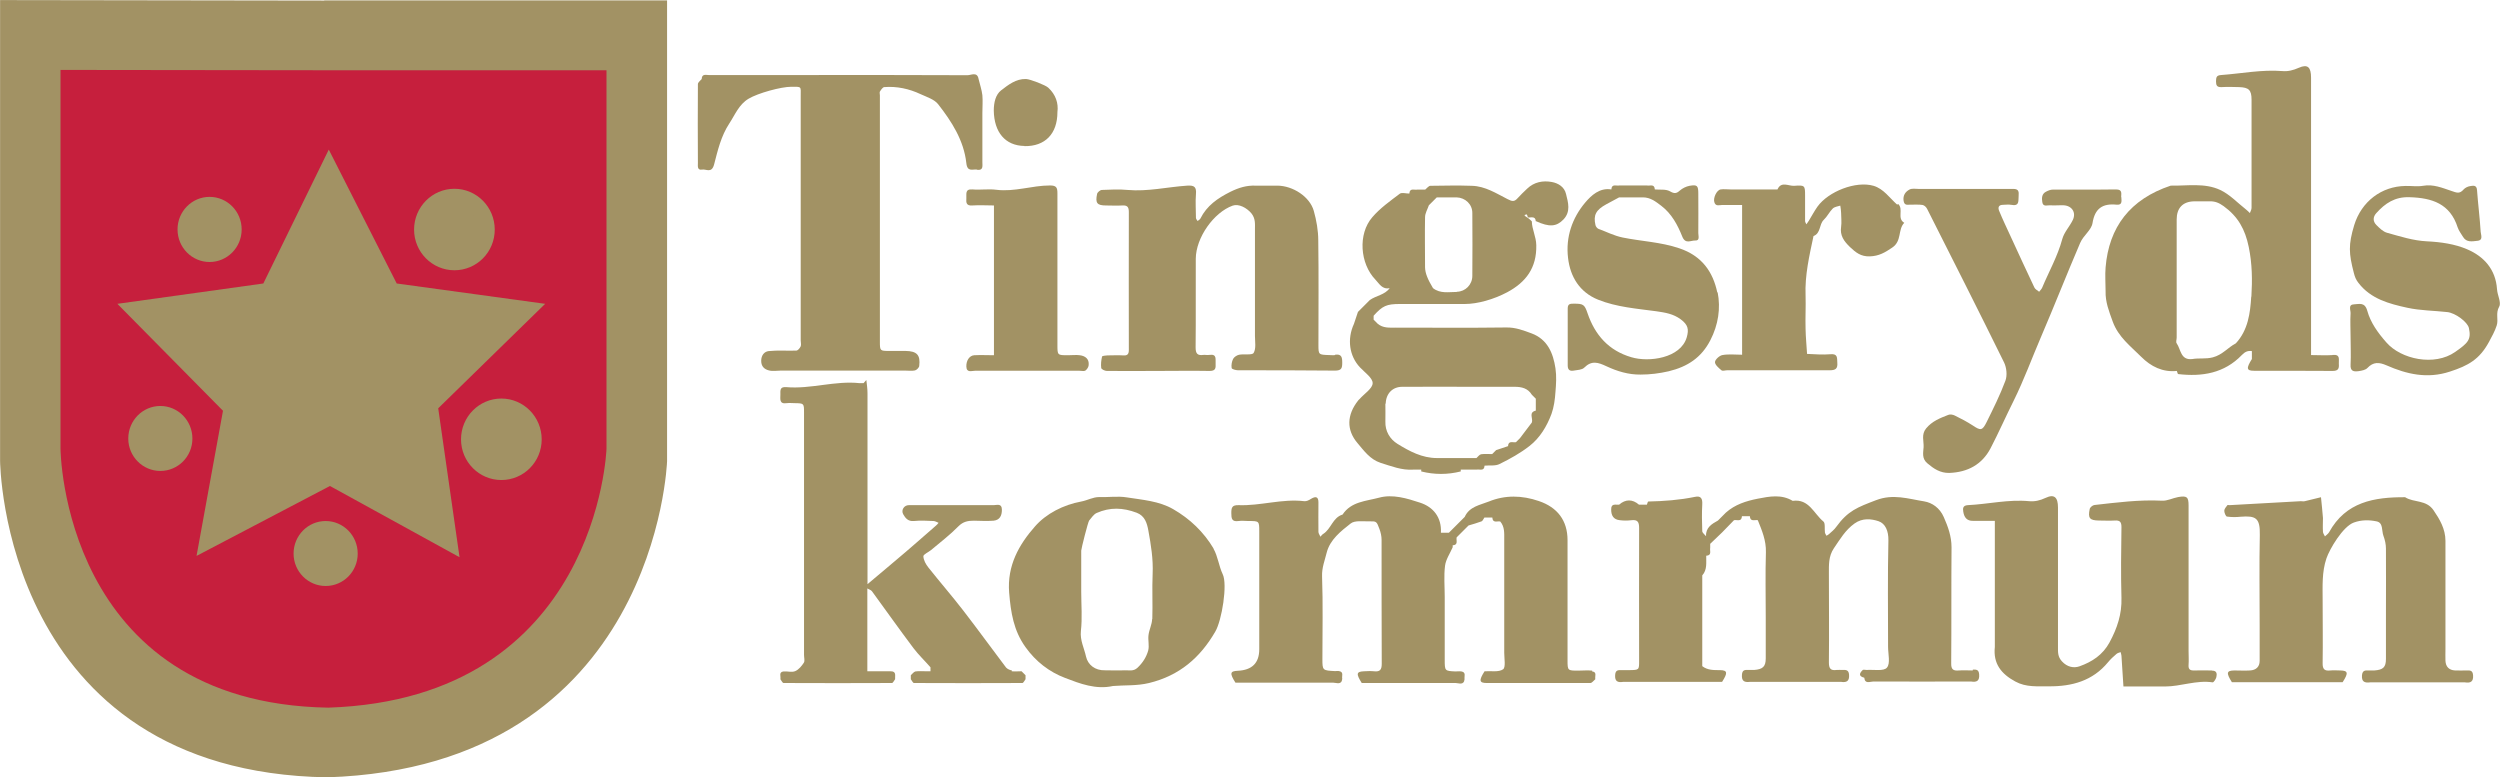
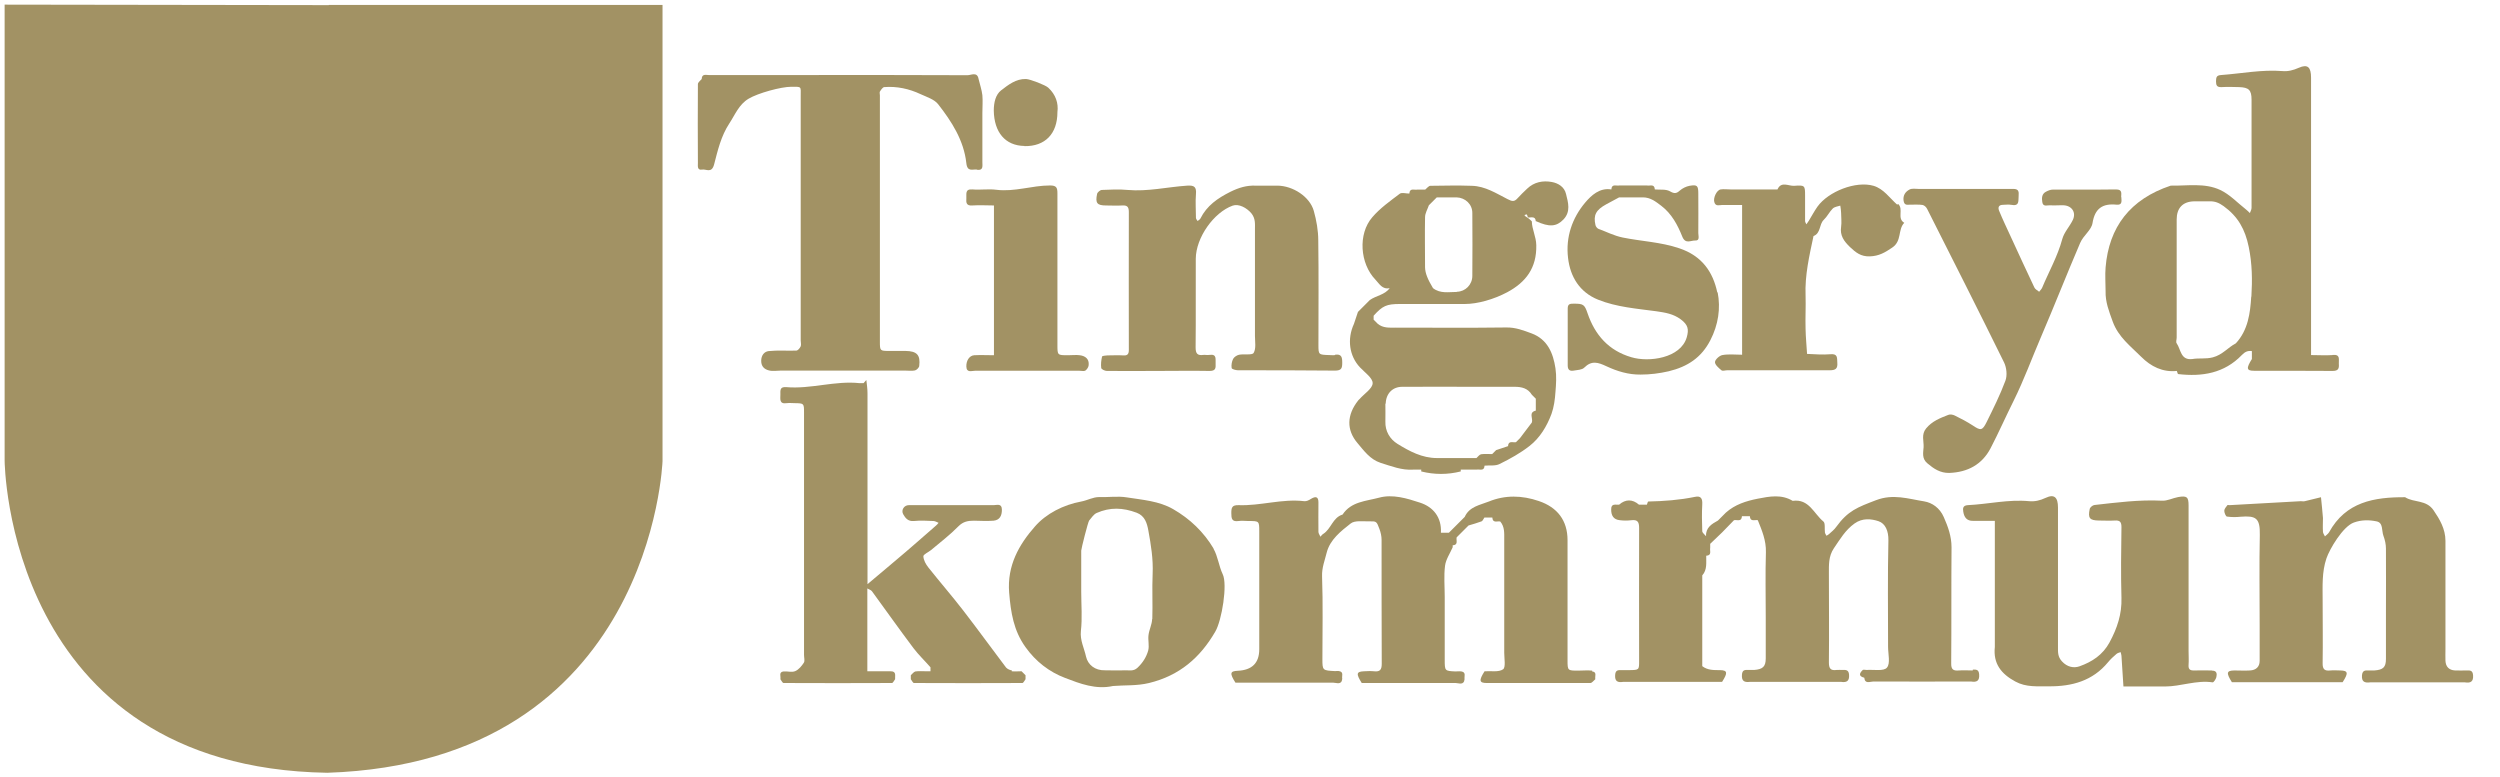
<svg xmlns="http://www.w3.org/2000/svg" id="a" viewBox="0 0 151.24 47.03">
  <defs>
    <style>.b{stroke-miterlimit:3.86;stroke-width:.55px;}.b,.c{fill:none;stroke:#a29264;}.c{stroke-miterlimit:10;}.d{fill:#a29264;}.e{fill:#c61f3d;}</style>
  </defs>
  <path class="d" d="M133.8,40.56c-.36,0-.72-.01-1.07,0-.26.01-.35-.09-.33-.34.02-.28,0-.56,0-.83,0-2.94,0-5.87,0-8.81,0-.52-.1-.6-.63-.51-.33.06-.66.24-.98.22-1.37-.07-2.73.11-4.08.26-.11.01-.27.14-.29.24-.12.56,0,.69.55.7.32,0,.64.02.96,0,.3-.02.41.07.41.39-.02,1.43-.04,2.86,0,4.29.03.98-.26,1.84-.72,2.69-.41.76-1.06,1.18-1.82,1.45-.34.12-.74.05-1.06-.3-.26-.28-.24-.56-.24-.86,0-2.82,0-5.64,0-8.45,0-.61-.22-.83-.75-.58-.34.16-.65.23-.99.2-1.26-.12-2.48.18-3.72.24-.3.02-.3.2-.27.39.05.34.21.57.6.56.44,0,.88,0,1.31,0v7.63c-.11,1.01.39,1.63,1.24,2.09.66.36,1.34.28,2.03.29,1.4.01,2.65-.33,3.58-1.46.15-.18.33-.35.51-.5.07-.06.17-.08.25-.11.02.07.04.14.05.22.04.62.08,1.24.12,1.86.64,0,1.27,0,1.91,0,.2,0,.4,0,.6,0,.97,0,1.9-.4,2.89-.25.06,0,.19-.19.22-.31.04-.19.05-.4-.26-.4Z" />
  <path class="d" d="M119.34,40.56c-.28,0-.56-.02-.83,0-.35.03-.48-.06-.47-.44.02-2.34,0-4.67.02-7.01,0-.66-.21-1.24-.47-1.83-.24-.55-.7-.87-1.19-.95-.95-.15-1.87-.47-2.91-.07-1.12.43-1.69.63-2.41,1.62-.11.16-.28.29-.42.42-.05.05-.11.08-.17.11-.03-.07-.08-.13-.09-.2-.03-.23.03-.56-.09-.66-.58-.47-.87-1.39-1.86-1.25-.68-.41-1.4-.27-2.12-.13-.7.14-1.37.35-1.92.84-.08.08-.16.16-.24.24-.08.08-.16.16-.24.24-.38.21-.75.43-.72.95-.08-.1-.22-.2-.23-.3-.02-.55-.03-1.09,0-1.64.02-.36-.1-.52-.45-.44-.93.19-1.87.26-2.82.28-.03,0-.05.13-.08.19h-.48c-.39-.34-.81-.34-1.2,0-.21.02-.49-.1-.48.3,0,.36.14.6.52.64.24.03.48.03.71,0,.36-.04.46.1.46.46-.01,2.69,0,5.38,0,8.06,0,.54,0,.54-.59.55-.16,0-.32,0-.48,0-.22-.01-.36.01-.38.29-.03.4.16.47.49.42h5.98c.35-.55.33-.7-.12-.71-.38,0-.76.01-1.08-.24v-5.49c.31-.35.23-.78.24-1.19.36-.02.2-.3.24-.48v-.24c.24-.23.48-.46.72-.69.24-.24.48-.49.72-.74.18-.04.46.12.48-.24h.48c.02.36.3.2.48.24.25.62.51,1.23.49,1.94-.04,1.31-.01,2.62-.01,3.92,0,.83,0,1.66,0,2.5,0,.5-.18.66-.7.7-.12,0-.24,0-.36,0-.21-.01-.36,0-.38.29-.03.4.16.47.49.43h5.5c.33.05.52-.03.49-.43-.02-.29-.18-.3-.39-.29-.12,0-.24-.01-.36,0-.36.05-.47-.08-.47-.45.02-1.79,0-3.58,0-5.36,0-.53-.03-1.06.3-1.55.37-.54.69-1.1,1.25-1.5.49-.35,1.02-.28,1.45-.14.42.14.61.6.6,1.16-.05,2.14-.02,4.29-.02,6.44,0,.43.15,1.01-.07,1.26-.19.23-.8.11-1.23.14-.08,0-.19-.03-.23,0-.21.2-.27.38.09.47.04.4.35.23.54.23,1.97.01,3.95,0,5.92,0,.33.05.52-.02.49-.43-.02-.29-.17-.3-.38-.29Z" />
  <path class="d" d="M149.24,40.56c-.24,0-.48.01-.72,0-.36-.02-.56-.22-.58-.58-.01-.24,0-.48,0-.71,0-2.18,0-4.37,0-6.55,0-.72-.35-1.31-.72-1.85-.44-.65-1.19-.45-1.72-.79-1.87-.01-3.59.28-4.6,2.12-.06.1-.17.17-.25.25-.04-.09-.12-.19-.12-.28-.02-.28,0-.56,0-.83-.03-.42-.08-.84-.12-1.26-.33.08-.65.16-.98.24-.08.02-.16,0-.24,0-1.44.08-2.88.16-4.32.24-.04,0-.1-.02-.12,0-.08.11-.19.22-.19.34,0,.12.09.34.16.35.27.04.56.04.83.01.92-.07,1.18.07,1.16,1.1-.04,1.83-.01,3.65-.01,5.48,0,.71,0,1.43,0,2.14,0,.36-.22.56-.58.58-.32.02-.64,0-.96,0-.47.01-.49.15-.14.71h6.7c.36-.56.33-.7-.14-.71-.2,0-.4-.02-.6,0-.35.04-.48-.07-.47-.45.02-1.27,0-2.54,0-3.81,0-.85-.05-1.69.23-2.52.19-.56.99-1.93,1.66-2.17.47-.17.93-.16,1.37-.07.42.08.3.57.42.88.09.24.15.51.15.77.01,1.31,0,2.62,0,3.93,0,.91,0,1.83,0,2.74,0,.51-.17.66-.7.7-.12,0-.24,0-.36,0-.21-.01-.36,0-.39.29-.03.4.16.47.49.43h5.74c.33.05.52-.03.49-.43-.02-.29-.17-.3-.39-.29Z" />
  <path class="d" d="M73.42,33.19c-.6-1.01-1.44-1.81-2.45-2.39-.85-.49-1.85-.56-2.8-.71-.54-.09-1.11,0-1.67-.02-.39,0-.71.2-1.09.27-1.08.2-2.12.73-2.8,1.51-.96,1.09-1.69,2.36-1.56,4,.1,1.21.27,2.3.99,3.3.62.87,1.44,1.5,2.39,1.86.91.35,1.87.72,2.9.49.72-.06,1.43,0,2.18-.18,1.85-.45,3.1-1.54,4.01-3.11.4-.68.75-2.86.45-3.47-.24-.51-.29-1.08-.56-1.55ZM69.7,37.45c-.01.33-.18.64-.22.97-.04.31.06.65-.02.94-.11.39-.33.74-.65,1.04-.25.23-.51.14-.77.15-.4.02-.79,0-1.19,0-.61.02-1.04-.34-1.15-.83-.11-.51-.37-.98-.31-1.55.09-.78.02-1.58.02-2.37,0-.83,0-1.66,0-2.49,0-.11.41-1.74.48-1.82.14-.16.27-.38.46-.46.8-.35,1.57-.33,2.42-.01.49.19.62.63.7,1.07.16.87.3,1.74.26,2.63-.04.91.01,1.82-.02,2.73Z" />
  <path class="d" d="M96.32,40.57c-.28-.03-.56,0-.84,0-.64,0-.65,0-.65-.62,0-2.42,0-4.85,0-7.27,0-1.19-.61-1.99-1.74-2.37-1.02-.35-2.04-.37-3.02.03-.52.21-1.18.3-1.46.93-.08.08-.16.16-.24.24-.08.08-.16.16-.24.24l-.48.48h-.48c.05-.93-.46-1.56-1.26-1.82-.79-.26-1.66-.53-2.49-.3-.78.21-1.68.23-2.2,1.02-.6.18-.69.87-1.17,1.17-.07.04-.11.11-.17.17-.04-.1-.12-.2-.12-.29-.01-.6,0-1.19,0-1.79,0-.35-.17-.38-.45-.21-.12.08-.28.16-.41.14-1.34-.16-2.64.29-3.97.24-.4-.01-.44.15-.44.48,0,.33.03.54.44.48.2-.03.4,0,.6,0,.64,0,.65,0,.65.61,0,2.38,0,4.77,0,7.15q0,1.24-1.3,1.3c-.47.02-.5.15-.14.72,1.97,0,3.95,0,5.92,0,.19,0,.5.16.54-.23-.04-.17.11-.42-.19-.47-.08-.02-.16,0-.24,0-.76-.04-.77-.04-.77-.73,0-1.67.04-3.33-.02-5-.02-.53.17-.98.28-1.44.2-.78.85-1.29,1.45-1.76.25-.2.74-.12,1.13-.13.43-.01.44,0,.61.46.08.21.13.44.13.66,0,2.5,0,5,.01,7.5,0,.37-.12.49-.47.45-.2-.02-.4-.01-.6,0-.47.02-.49.15-.14.71,1.89,0,3.79,0,5.68,0,.19,0,.5.16.54-.23-.03-.17.11-.42-.19-.47-.11-.02-.24,0-.36,0-.65-.03-.65-.03-.65-.72,0-1.26,0-2.53,0-3.79,0-.63-.06-1.27.02-1.89.05-.38.3-.74.46-1.11.01-.03,0-.08,0-.12.36-.02.2-.3.24-.48.16-.16.32-.32.48-.48.08-.08.16-.16.24-.24.26-.08.53-.15.79-.25.07-.03.11-.15.17-.23h.48c.02.36.3.2.48.24.27.32.24.7.24,1.08,0,2.29,0,4.57,0,6.86,0,.35.1.88-.07,1-.27.19-.74.09-1.12.12-.35.55-.33.71.13.71,2.09,0,4.18,0,6.27,0,.1,0,.2-.15.3-.23-.04-.17.12-.44-.19-.47Z" />
  <path class="d" d="M61.22,40.56c-.13-.02-.28-.09-.36-.18-.87-1.15-1.71-2.31-2.59-3.45-.68-.88-1.41-1.72-2.1-2.59-.16-.2-.3-.45-.31-.69,0-.11.3-.24.46-.37.56-.47,1.15-.92,1.66-1.44.29-.29.58-.34.94-.34.4.01.8.03,1.19,0,.37-.04.5-.3.5-.66,0-.41-.3-.28-.5-.28-1.71,0-3.42,0-5.13,0-.29,0-.48.3-.34.55.13.23.29.44.64.41.39-.04.8-.02,1.19,0,.1,0,.21.07.31.11-.05.06-.1.12-.16.17-.61.53-1.22,1.07-1.84,1.6-.76.65-1.53,1.29-2.3,1.94,0-3.85,0-7.7,0-11.55,0-.27-.04-.54-.07-.8-.06.06-.11.13-.17.19-.08,0-.16,0-.24,0-1.49-.16-2.95.37-4.44.24-.39-.03-.35.2-.35.45,0,.27-.08.59.39.52.16-.02.32,0,.48,0,.56.01.56.01.56.58,0,4.88,0,9.77,0,14.65,0,.16.06.36-.01.47-.13.2-.31.42-.52.51-.2.09-.47,0-.71.02-.31.04-.15.3-.19.47.06.08.13.23.19.23,2.19.01,4.37.01,6.56,0,.06,0,.13-.15.19-.23-.02-.2.11-.49-.29-.48-.46,0-.93,0-1.39,0v-5.01c.1.06.22.09.28.17.84,1.15,1.66,2.31,2.51,3.44.31.41.69.77,1.03,1.16v.24h-.24c-.23,0-.45-.02-.67.01-.1.02-.19.15-.28.23v.24c.06.08.13.23.19.23,2.19.01,4.37.01,6.56,0,.06,0,.13-.15.19-.23v-.24c-.08-.08-.16-.16-.24-.24-.2,0-.4.02-.6,0Z" />
  <path class="d" d="M141.12,21.48c-.43.03-.87,0-1.31,0,0-5.59,0-11.19,0-16.78,0-.63-.2-.84-.74-.6-.34.15-.65.23-.99.2-1.25-.1-2.48.15-3.72.24-.29.02-.29.16-.3.38,0,.25.06.36.33.35.36-.02.72-.01,1.07,0,.58.02.75.17.75.76,0,2.18,0,4.36,0,6.55,0,.1-.07.21-.1.31-.08-.08-.16-.16-.25-.23-.51-.4-.97-.9-1.55-1.17-.94-.44-1.99-.24-2.99-.26-2.46.82-3.74,2.51-3.94,4.95-.04.47,0,.95,0,1.43-.02.66.21,1.23.43,1.84.34.94,1.08,1.49,1.73,2.14.58.58,1.29.94,2.15.85.03.07.05.19.08.19,1.45.17,2.79-.05,3.85-1.15.18-.19.36-.28.61-.24v.48c-.35.56-.33.71.13.71,1.59,0,3.18,0,4.76.01.35,0,.39-.16.37-.43-.02-.25.12-.58-.37-.54ZM136.19,17.95c-.06.99-.19,2.02-.93,2.82-.48.25-.81.7-1.4.85-.43.11-.83.03-1.23.1-.72.09-.69-.58-.95-.95-.06-.08,0-.23,0-.35,0-2.38,0-4.76,0-7.14,0-.7.37-1.08,1.04-1.1.32,0,.64,0,.96,0,.32-.01.56.09.84.29.87.63,1.3,1.4,1.52,2.47.21,1.02.22,2.01.16,3Z" />
  <path class="d" d="M59.1,10.27c.4.06.33-.23.33-.46,0-.99,0-1.99,0-2.98,0-.36.03-.72,0-1.07-.04-.33-.15-.65-.23-.98-.08-.46-.45-.23-.67-.23-3.5-.02-7.01-.01-10.51-.01-1.71,0-3.43,0-5.14,0-.17,0-.42-.09-.43.24-.08.1-.23.2-.23.31-.01,1.59-.01,3.18,0,4.77,0,.18-.05.45.25.4.25-.05.58.25.73-.31.22-.85.42-1.72.92-2.48.35-.53.58-1.15,1.17-1.5.57-.34,1.96-.72,2.57-.72.66,0,.58-.04.58.57v14.78c0,.12.04.25,0,.35-.05.11-.17.26-.27.26-.56.02-1.12-.03-1.67.03-.26.03-.45.25-.45.59,0,.34.19.51.47.58.23.06.48.01.71.01h7.53c.2,0,.41.03.59-.01.1-.02.25-.17.26-.27.08-.67-.14-.9-.84-.91-.32,0-.64,0-.96,0-.57,0-.58,0-.58-.56,0-4.97,0-9.93,0-14.9,0-.08-.03-.18,0-.23.07-.11.17-.26.26-.27.77-.06,1.51.1,2.21.43.37.17.82.31,1.05.6.83,1.06,1.56,2.2,1.71,3.57.06.56.39.35.65.39Z" />
  <path class="d" d="M80.77,21.48c-.12.02-.24,0-.36,0-.64-.02-.65-.02-.65-.61,0-2.11.02-4.21-.01-6.32,0-.6-.11-1.22-.27-1.79-.24-.86-1.26-1.52-2.2-1.53-.44,0-.88,0-1.32,0-.55-.02-1.01.12-1.52.37-.78.39-1.43.84-1.82,1.62-.03.06-.11.1-.17.15-.04-.06-.1-.13-.1-.19,0-.48-.04-.96,0-1.43.04-.44-.1-.55-.53-.52-1.2.08-2.39.37-3.61.26-.51-.05-1.04-.02-1.55,0-.1,0-.27.14-.29.24-.12.56,0,.7.55.7.32,0,.64.02.96,0,.3-.02.41.07.41.39-.01,2.78,0,5.57,0,8.35,0,.26-.09.35-.34.33-.32-.02-.64,0-.96,0-.11,0-.31.03-.32.07-.05.22-.08.46-.05.69.01.08.22.18.34.18,1,.01,1.99,0,2.99,0,1.08,0,2.15-.02,3.23,0,.37,0,.37-.18.36-.44-.02-.26.1-.6-.38-.53-.12.02-.24-.01-.36,0-.36.05-.47-.08-.47-.45.02-1.79,0-3.58.01-5.37.01-1.28,1.09-2.8,2.23-3.21.37-.13.85.13,1.13.46.26.32.22.64.22.98,0,2.15,0,4.29,0,6.44,0,.35.08.76-.08,1.03-.09.15-.58.05-.88.11-.14.03-.3.14-.36.25-.08.16-.12.37-.09.55,0,.07.25.14.39.14,1.95,0,3.91,0,5.86.02.4,0,.44-.15.44-.48,0-.33-.04-.54-.44-.48Z" />
  <path class="d" d="M128.32,11.94c0-.22.1-.48-.31-.48-1.27.02-2.55,0-3.82.01-.14,0-.29.06-.42.13-.25.13-.26.38-.22.62.04.31.29.19.46.2.28.02.56-.01.84,0,.49.03.76.43.55.88-.19.4-.53.75-.64,1.16-.28,1.04-.81,1.97-1.22,2.95-.04.09-.12.16-.18.24-.1-.08-.24-.15-.29-.26-.49-1.03-.96-2.06-1.44-3.1-.23-.5-.47-1-.68-1.51-.09-.2-.07-.39.23-.39.16,0,.32-.03.48,0,.54.11.43-.26.46-.57.05-.47-.26-.38-.53-.39-.92,0-1.83,0-2.75,0s-1.83,0-2.75,0c-.2,0-.42-.05-.58.04-.24.13-.4.35-.35.68.05.32.27.22.44.23.24.01.48-.02.71.02.11.02.23.14.28.25,1.56,3.09,3.12,6.17,4.65,9.28.15.31.2.78.08,1.1-.32.86-.73,1.68-1.14,2.51-.26.52-.36.52-.85.19-.34-.22-.7-.41-1.07-.59-.12-.06-.29-.09-.4-.04-.49.19-.98.38-1.34.82-.3.37-.13.76-.15,1.13-.02.33-.12.69.23.98.39.33.78.59,1.32.58,1.11-.04,1.98-.5,2.5-1.49.49-.94.92-1.92,1.4-2.88.62-1.25,1.1-2.57,1.65-3.85.81-1.89,1.56-3.8,2.37-5.69.2-.47.68-.77.75-1.21.14-.88.61-1.19,1.44-1.11.41.04.3-.27.3-.48Z" />
-   <path class="d" d="M151.06,17.5c-.08-1.21-.8-1.99-1.81-2.42-.74-.32-1.6-.44-2.42-.48-.85-.04-1.63-.3-2.43-.52-.24-.07-.45-.28-.64-.47-.22-.22-.21-.49,0-.72.53-.59,1.12-.99,2-.96,1.37.04,2.46.39,2.92,1.83.07.21.22.39.33.58.21.34.55.26.85.23.39-.03.22-.37.21-.55-.05-.84-.16-1.68-.22-2.52-.02-.32-.24-.27-.42-.24-.14.02-.3.1-.39.2-.25.29-.42.2-.77.08-.51-.17-1.07-.41-1.68-.3-.35.06-.71,0-1.07.01-1.45.02-2.66.94-3.1,2.37-.36,1.19-.33,1.71-.02,2.9.06.24.13.41.28.6.75.97,1.86,1.26,2.96,1.5.78.17,1.6.17,2.41.26.49.05,1.23.6,1.31.97.15.7-.06.9-.83,1.44-1.25.88-3.28.45-4.17-.58-.51-.58-.95-1.19-1.15-1.91-.15-.54-.49-.4-.79-.39-.39.01-.21.35-.22.54-.03.48,0,.95,0,1.43,0,.56.03,1.11,0,1.67-.03.44.22.44.51.4.18-.03.4-.07.51-.19.36-.38.71-.35,1.15-.16,1.23.54,2.47.83,3.84.38,1.11-.36,1.79-.74,2.36-1.79.17-.32.36-.65.47-1,.12-.36-.08-.73.15-1.14.14-.25-.11-.69-.13-1.05Z" />
  <path class="d" d="M103.89,17.7c-.26-1.25-.93-2.22-2.3-2.68-1.12-.38-2.29-.42-3.42-.65-.54-.11-.98-.35-1.46-.52-.08-.03-.17-.14-.19-.23-.14-.61.03-.92.65-1.26.26-.14.52-.28.78-.42h1.44c.45,0,.77.25,1.11.51.63.48.99,1.16,1.27,1.86.19.48.52.23.78.24.3.02.19-.28.19-.45.01-.79,0-1.59,0-2.38,0-.49-.06-.56-.53-.48-.21.04-.43.15-.59.29-.21.19-.34.19-.6.04-.25-.14-.6-.08-.91-.11-.02-.36-.3-.2-.48-.24h-1.67c-.18.04-.46-.12-.48.24-.71-.12-1.22.37-1.57.78-.8.94-1.2,2.11-1.05,3.36.13,1.14.7,2.08,1.82,2.53,1.12.45,2.34.54,3.52.7.54.08,1.02.15,1.48.49.44.33.5.6.36,1.09-.37,1.26-2.29,1.52-3.35,1.2-1.37-.4-2.2-1.34-2.65-2.66-.18-.53-.26-.58-.82-.58-.22,0-.38,0-.38.29,0,1.15,0,2.3,0,3.45,0,.27.13.35.36.31.22-.04.5-.04.64-.18.45-.45.84-.32,1.35-.08.64.3,1.33.51,2.06.5.57,0,1.13-.07,1.7-.2,1.15-.28,1.98-.83,2.52-1.88.48-.93.63-1.93.44-2.9Z" />
  <path class="d" d="M65.33,21.49c-.23-.03-.48,0-.72,0-.64,0-.64,0-.64-.62,0-3.06,0-6.12,0-9.18,0-.35-.07-.47-.45-.47-1.09,0-2.14.4-3.25.26-.47-.06-.96.02-1.43-.02-.48-.04-.36.28-.38.54-.02.26,0,.46.36.43.44-.03.88,0,1.31,0v9.06c-.4,0-.8-.02-1.19,0-.3.02-.49.33-.48.68.01.4.32.26.52.26,2.11,0,4.22,0,6.33,0,.12,0,.27.04.35-.01.1-.07.19-.21.2-.33.04-.38-.21-.56-.54-.6Z" />
  <path class="d" d="M92.92,13.38c.81.37,1.24.34,1.67-.11.44-.47.28-1.01.15-1.53-.1-.44-.48-.66-.86-.73-.54-.1-1.07,0-1.49.4-.2.19-.4.38-.59.59-.19.21-.32.19-.59.05-.69-.35-1.36-.79-2.17-.81-.84-.03-1.67-.01-2.51,0-.1,0-.21.15-.31.23h-.48c-.18.04-.46-.12-.48.24-.2,0-.46-.08-.58.01-.58.44-1.19.87-1.66,1.42-.88,1.01-.75,2.81.19,3.78.23.24.41.61.86.51-.29.41-.82.45-1.2.72-.16.16-.32.32-.48.48-.08.08-.16.16-.24.24-.08.24-.16.48-.24.72-.43.93-.28,1.95.36,2.63.29.31.78.65.77.96,0,.32-.51.64-.79.96-.03.03-.06.05-.08.08-.7.88-.72,1.79-.05,2.58.39.46.76.99,1.4,1.2.65.2,1.28.46,1.98.41h.48s0,.11,0,.11c.8.2,1.59.2,2.39,0,0,0,0-.07,0-.11h.96c.18-.04.46.12.48-.24.31-.03.66.03.91-.1.63-.31,1.26-.66,1.81-1.09.63-.49,1.05-1.19,1.33-1.94.15-.42.21-.88.24-1.33.04-.47.07-.96,0-1.43-.14-.92-.48-1.75-1.44-2.11-.49-.18-.97-.37-1.53-.36-2.23.03-4.46.01-6.69.01-.39,0-.77.04-1.1-.24-.08-.08-.16-.16-.24-.24v-.24c.54-.6.78-.71,1.59-.71,1.31,0,2.62,0,3.93,0,.77,0,1.75-.28,2.56-.71,1.14-.61,1.79-1.48,1.76-2.85-.01-.52-.26-.95-.27-1.44-.08-.08-.16-.16-.29-.24-.09-.05-.13-.09-.16-.14.05-.01.13-.05.14-.04.04.05.05.12.07.18-.04,0-.07,0-.05,0,.23.04.51-.12.53.24ZM83.83,24.41c.02-.6.41-1.01,1-1.01,1.51-.01,3.02,0,4.53,0,.76,0,1.51,0,2.27,0,.43,0,.8.09,1.04.48.08.08.16.16.24.24v.72c-.46.11-.15.48-.24.72-.24.32-.48.64-.72.95-.08.08-.16.16-.24.24-.18.04-.46-.12-.48.24-.24.08-.48.16-.72.24-.08.08-.16.16-.24.24-.23,0-.45-.02-.67.01-.1.02-.19.15-.28.23h-2.39c-.9,0-1.66-.41-2.39-.86-.45-.28-.75-.76-.73-1.35.01-.36,0-.71,0-1.07ZM88.15,17.66c-.49,0-1.02.12-1.46-.23-.32-.53-.47-.9-.48-1.25,0-1.01-.02-2.03,0-3.04,0-.24.15-.48.23-.72l.48-.48c.4,0,.8,0,1.2,0,.53.02.95.42.95.94.01,1.27.01,2.54,0,3.81,0,.53-.42.95-.93.96Z" />
  <path class="d" d="M114.77,12.38c-.46-.41-.82-.96-1.43-1.14-1.06-.31-2.73.34-3.39,1.26-.19.27-.35.57-.52.85-.05.08-.1.15-.15.22-.03-.07-.08-.13-.08-.2,0-.51,0-1.03,0-1.54,0-.6-.01-.64-.65-.59-.34.03-.79-.3-1.02.22h-2.85c-.2,0-.4-.03-.59,0-.24.04-.46.52-.38.77.08.28.31.17.49.17.4.01.79,0,1.19,0v9.06c-.4,0-.8-.05-1.19.02-.18.03-.44.27-.45.42-.01.16.22.36.39.5.07.06.23,0,.35,0,2.07,0,4.13,0,6.2,0,.36,0,.49-.1.46-.46-.02-.28.04-.55-.41-.51-.47.04-.95,0-1.42-.02-.03-.5-.08-1-.09-1.51-.02-.67.02-1.35,0-2.02-.05-1.23.23-2.42.48-3.6.45-.17.33-.7.62-.98.21-.2.34-.48.54-.68.11-.11.3-.13.46-.18.02.15.05.3.05.45,0,.28.04.56,0,.83-.08.53.17.87.53,1.22.35.33.66.59,1.21.57.55-.02.91-.23,1.35-.53.6-.4.33-1.09.73-1.5-.46-.27-.02-.82-.37-1.14Z" />
  <path class="d" d="M61.98,8.84c1.23.02,1.99-.73,1.99-2.06.07-.53-.1-1.06-.56-1.48-.16-.15-1.08-.51-1.34-.52-.61-.02-1.08.36-1.5.68-.34.26-.45.74-.45,1.23.02,1.31.69,2.12,1.85,2.14Z" />
  <path class="d" d="M19.89.3h20.19v27.6s-.63,18.2-20.28,18.85C.39,46.43.28,27.87.28,27.87V.28l19.61.03h0Z" />
-   <path class="b" d="M19.89.3h20.19v27.6s-.63,18.2-20.28,18.85C.39,46.43.28,27.87.28,27.87V.28l19.61.03h0Z" />
-   <path class="e" d="M19.94,4.25h16.75v22.91s-.52,15.11-16.83,15.65c-16.11-.27-16.2-15.67-16.2-15.67V4.23l16.28.02Z" />
  <polygon class="d" points="19.89 9.05 15.93 17.15 7.1 18.38 13.49 24.85 11.89 33.63 19.96 29.4 27.8 33.71 26.51 24.7 32.98 18.38 24 17.15 19.89 9.05" />
  <path class="d" d="M25.55,13.89c0-1.09.87-1.97,1.94-1.97s1.94.88,1.94,1.97-.87,1.96-1.94,1.96-1.94-.88-1.94-1.96" />
  <path class="c" d="M25.55,13.89c0-1.09.87-1.97,1.94-1.97s1.94.88,1.94,1.97-.87,1.96-1.94,1.96-1.94-.88-1.94-1.96Z" />
  <path class="d" d="M10.74,13.88c0-1.09.87-1.97,1.94-1.97s1.94.88,1.94,1.97-.87,1.97-1.94,1.97-1.94-.88-1.94-1.97" />
  <path class="d" d="M7.76,26.53c0-1.09.87-1.97,1.94-1.97s1.94.88,1.94,1.97-.87,1.96-1.94,1.96-1.94-.88-1.94-1.96" />
  <path class="d" d="M17.76,33.49c0-1.09.87-1.97,1.94-1.97s1.94.88,1.94,1.97-.87,1.96-1.94,1.96-1.94-.88-1.94-1.96" />
  <path class="d" d="M28.39,26.58c0-1.09.87-1.97,1.94-1.97s1.94.88,1.94,1.97-.87,1.96-1.94,1.96-1.94-.88-1.94-1.96" />
  <path class="c" d="M28.39,26.58c0-1.09.87-1.97,1.94-1.97s1.94.88,1.94,1.97-.87,1.96-1.94,1.96-1.94-.88-1.94-1.96Z" />
</svg>